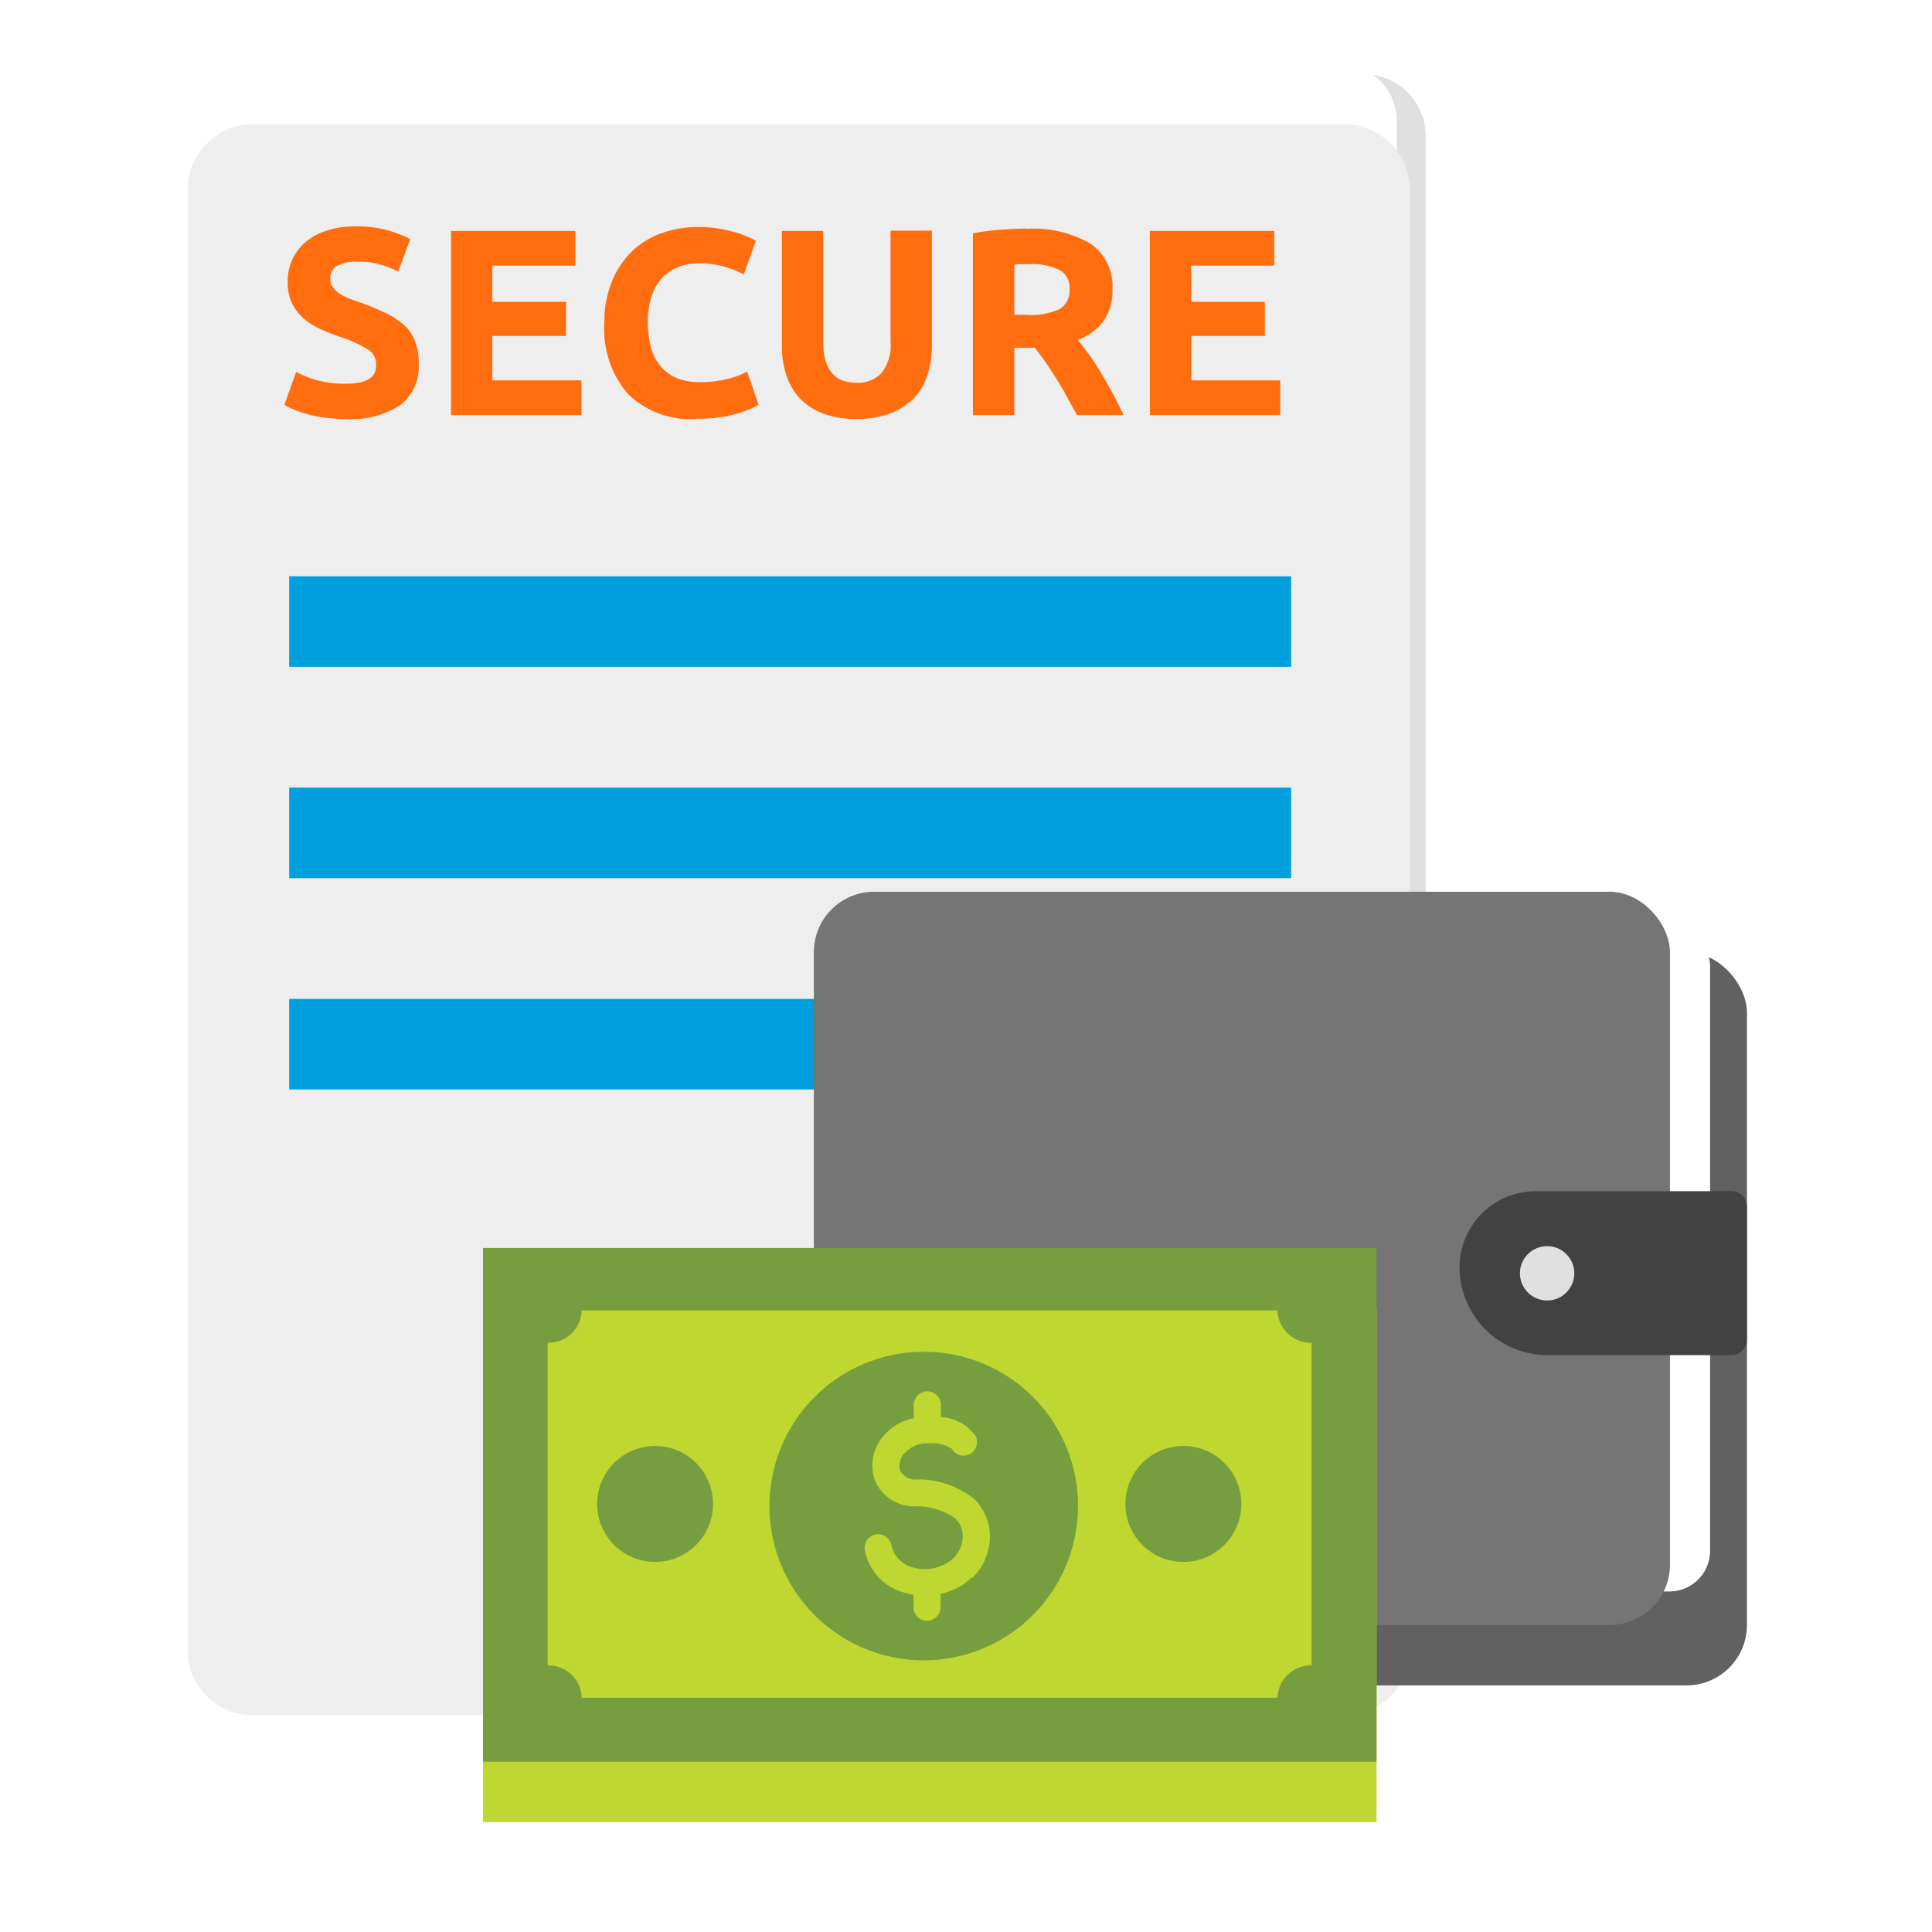
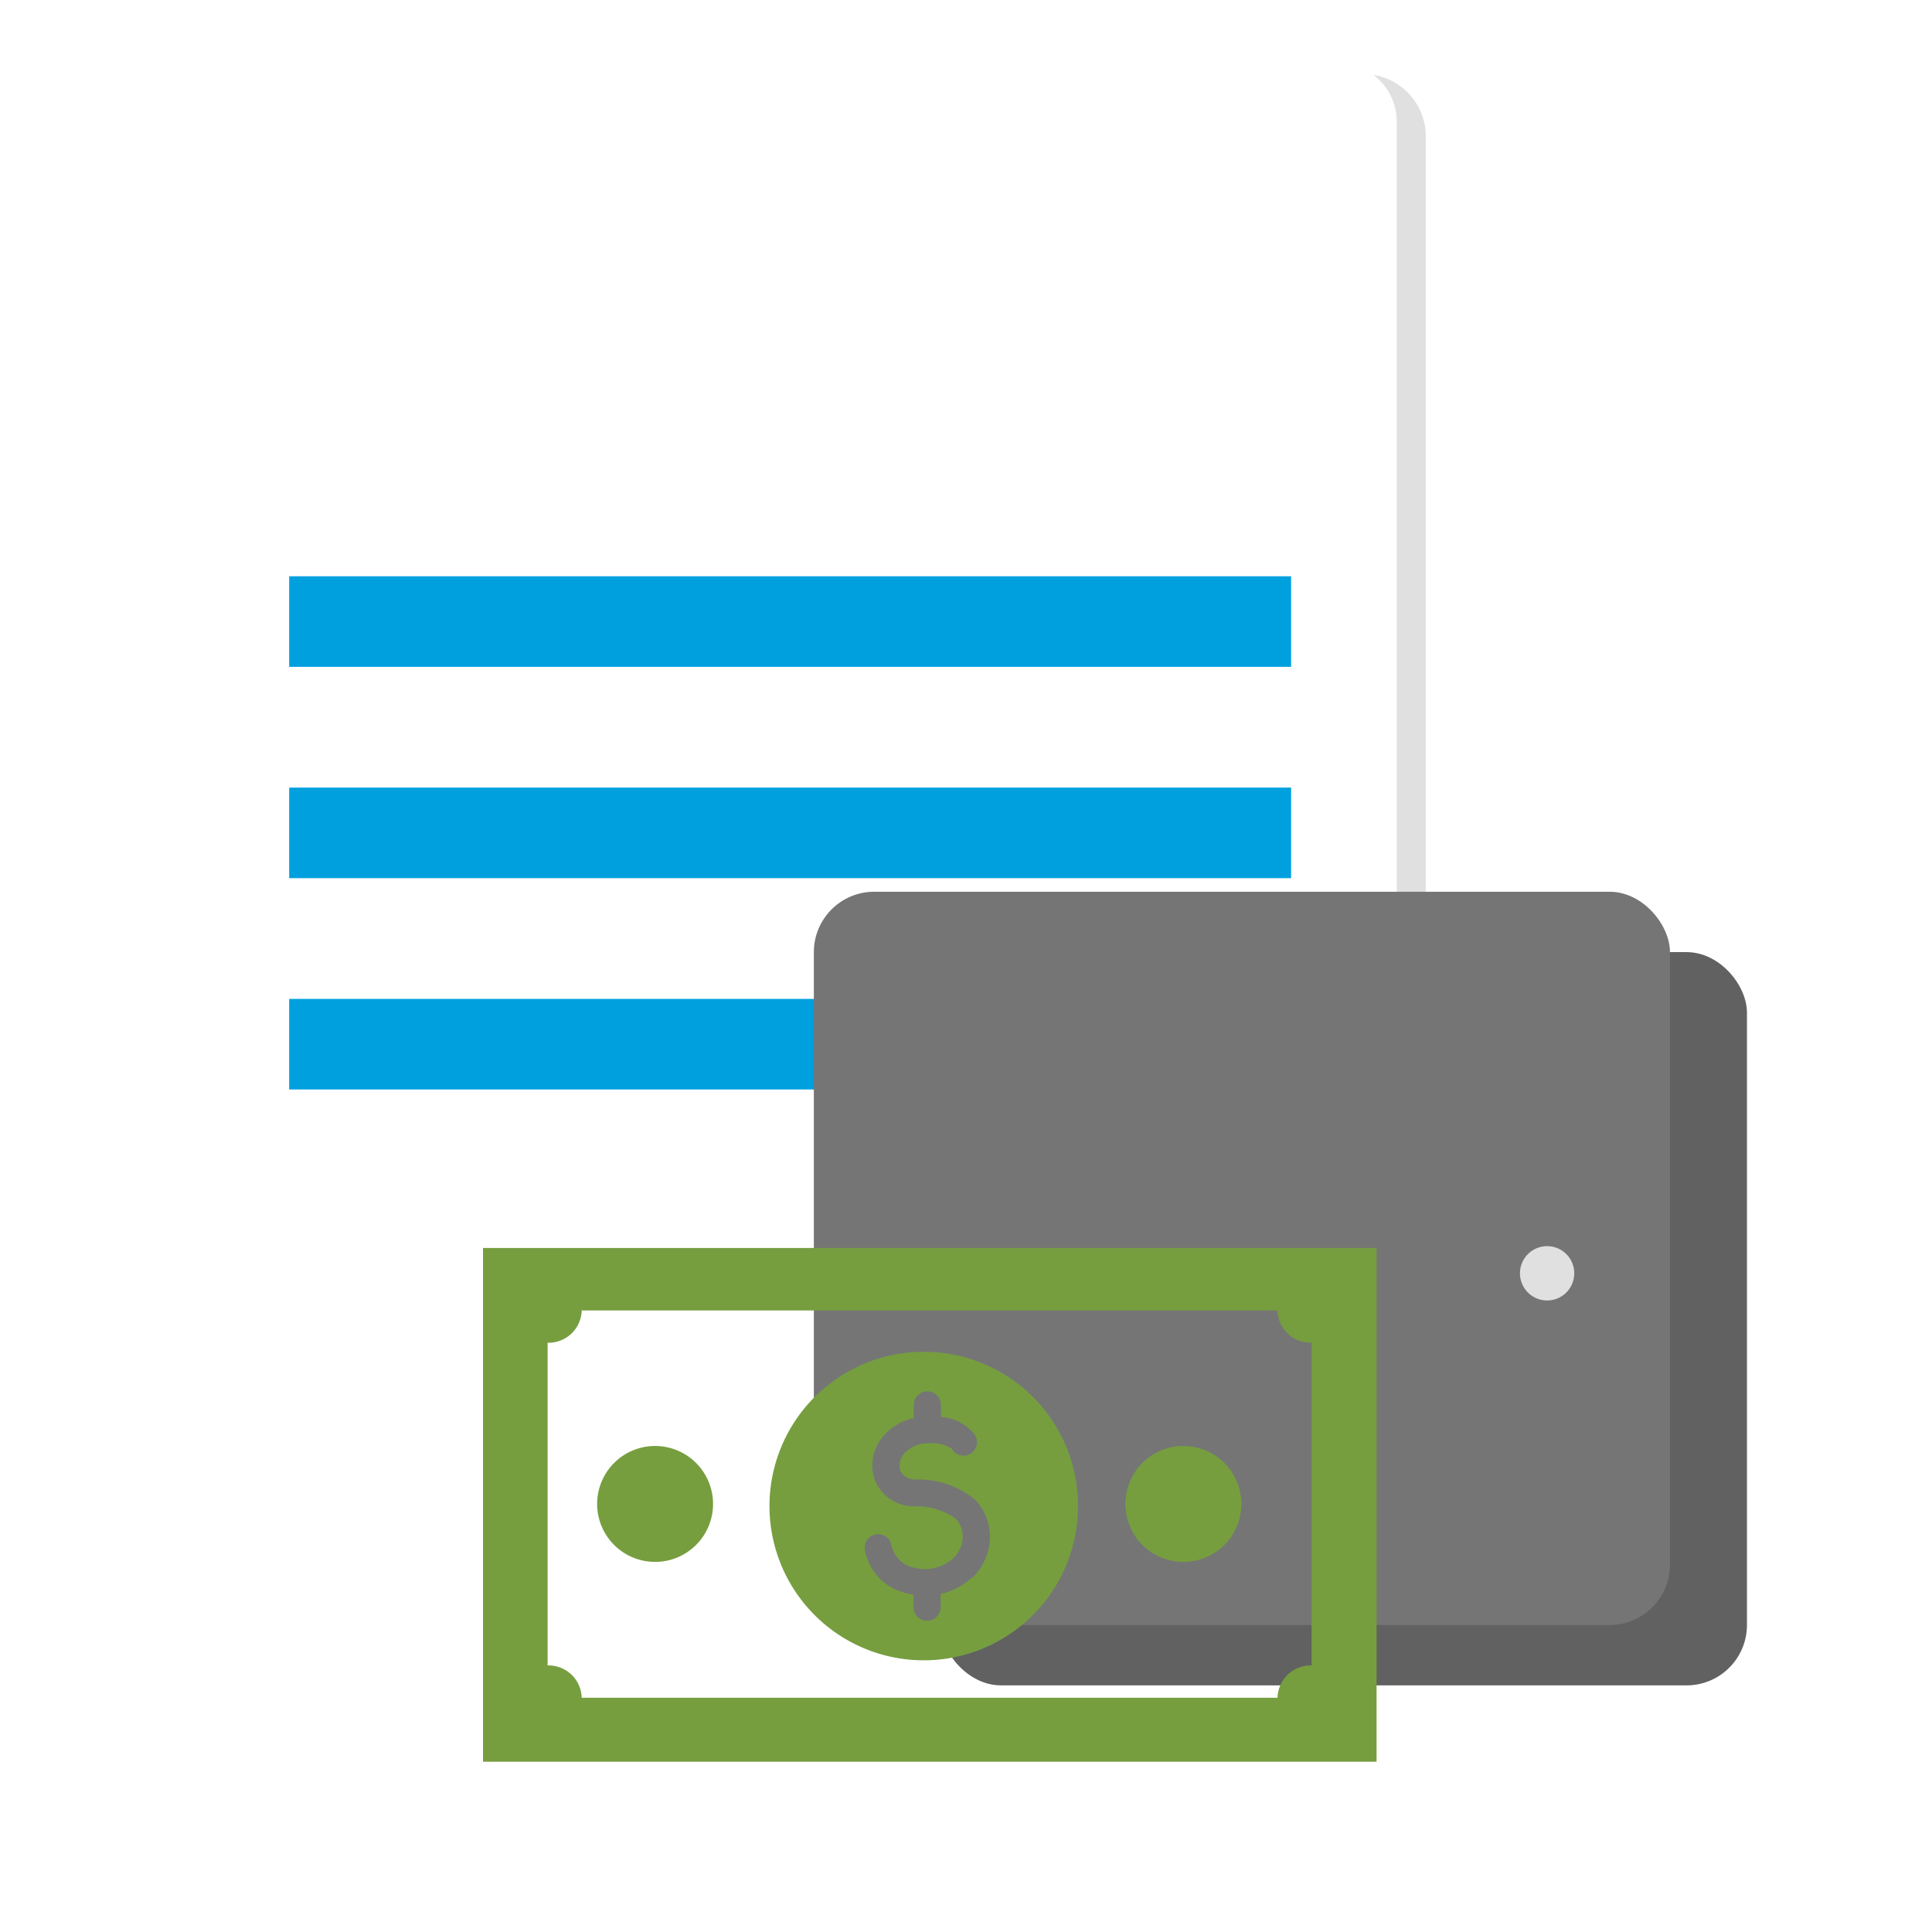
<svg xmlns="http://www.w3.org/2000/svg" class="illustration" width="64" height="64">
  <defs>
    <filter id="b" width="52.48" height="64.7" x=".22" y="-1.88" filterUnits="userSpaceOnUse">
      <feOffset dy="2" />
      <feGaussianBlur result="c" stdDeviation="2" />
      <feFlood flood-opacity=".278" />
      <feComposite in2="c" operator="in" />
      <feComposite in="SourceGraphic" />
    </filter>
    <filter id="c" width="38.71" height="36.29" x="25.16" y="25.54" filterUnits="userSpaceOnUse">
      <feOffset dy="2" />
      <feGaussianBlur result="e" stdDeviation="2" />
      <feFlood flood-opacity=".278" />
      <feComposite in2="e" operator="in" />
      <feComposite in="SourceGraphic" />
    </filter>
    <filter id="d" width="41.6" height="29.02" x="10" y="37.34" filterUnits="userSpaceOnUse">
      <feOffset dy="2" />
      <feGaussianBlur result="g" stdDeviation="2" />
      <feFlood flood-opacity=".278" />
      <feComposite in2="g" operator="in" />
      <feComposite in="SourceGraphic" />
    </filter>
    <clipPath id="a">
      <path fill="none" d="M0 0h64v64H0Z" />
    </clipPath>
  </defs>
  <g clip-path="url(#a)">
    <g transform="translate(0 -2)">
      <path fill="#e0e0e0" d="M45.49 4.48a1.923 1.923 0 0 1 .78 1.51V54.8a1.923 1.923 0 0 1-.78 1.51 2.068 2.068 0 0 0 1.74-1.94V6.42a2.068 2.068 0 0 0-1.74-1.94Z" />
      <g filter="url(#b)" transform="translate(0 2)">
-         <path fill="#eee" d="M44.41 2.12H8.51a2.177 2.177 0 0 0-2.29 2.04v48.62a2.17 2.17 0 0 0 2.29 2.04h35.9a2.177 2.177 0 0 0 2.29-2.04V4.16a2.17 2.17 0 0 0-2.29-2.04Z" />
-       </g>
+         </g>
      <path fill="#00a0df" d="M9.58 35.09h33.19v3H9.58ZM9.58 28.09h33.19v3H9.58ZM9.58 21.09h33.19v3H9.58Z" />
-       <path fill="#ff6d0e" d="M11.48 14.71a2.143 2.143 0 0 0 .48-.05.842.842 0 0 0 .3-.13.433.433 0 0 0 .16-.2.71.71 0 0 0 .04-.26.584.584 0 0 0-.28-.5 4.44 4.44 0 0 0-.97-.43q-.305-.107-.6-.24a2.47 2.47 0 0 1-.54-.34 1.732 1.732 0 0 1-.39-.5 1.6 1.6 0 0 1-.15-.72 1.7 1.7 0 0 1 .61-1.34 2.076 2.076 0 0 1 .71-.37 3.031 3.031 0 0 1 .93-.13 3.776 3.776 0 0 1 1.07.13 4.231 4.231 0 0 1 .74.29l-.4 1.08a2.948 2.948 0 0 0-.57-.23 2.39 2.39 0 0 0-.75-.1 1.282 1.282 0 0 0-.71.14.471.471 0 0 0-.22.42.488.488 0 0 0 .08.28.889.889 0 0 0 .22.21 2.547 2.547 0 0 0 .33.17c.12.05.27.1.42.15a8.674 8.674 0 0 1 .83.35 2.649 2.649 0 0 1 .59.4 1.4 1.4 0 0 1 .35.54 2.118 2.118 0 0 1 .11.75 1.6 1.6 0 0 1-.6 1.33 2.922 2.922 0 0 1-1.81.47 5.345 5.345 0 0 1-.73-.05 3.928 3.928 0 0 1-.58-.12 4.176 4.176 0 0 1-.43-.15 2.086 2.086 0 0 1-.3-.15l.39-1.09a3.582 3.582 0 0 0 .67.27 3.451 3.451 0 0 0 .98.12Zm3.46 1.05V9.65h4.12v1.15h-2.75V12h2.44v1.13h-2.44v1.47h2.95v1.15h-4.33Zm8.13.12a2.983 2.983 0 0 1-2.27-.83 3.3 3.3 0 0 1-.78-2.35 3.535 3.535 0 0 1 .24-1.35 2.935 2.935 0 0 1 .65-1 2.729 2.729 0 0 1 .99-.62 3.587 3.587 0 0 1 1.24-.21 3.917 3.917 0 0 1 .71.06 5.219 5.219 0 0 1 .56.13 3.445 3.445 0 0 1 .4.15 2.167 2.167 0 0 1 .23.12l-.4 1.11a3.363 3.363 0 0 0-.66-.26 3.13 3.13 0 0 0-.85-.11 1.883 1.883 0 0 0-.62.11 1.41 1.41 0 0 0-.54.34 1.648 1.648 0 0 0-.37.6 2.658 2.658 0 0 0-.14.9 3.355 3.355 0 0 0 .09.79 1.673 1.673 0 0 0 .3.63 1.41 1.41 0 0 0 .54.42 1.953 1.953 0 0 0 .81.15 2.971 2.971 0 0 0 .54-.04 3.509 3.509 0 0 0 .42-.08 2.551 2.551 0 0 0 .33-.11c.09-.04.18-.08.26-.12l.38 1.1a3.329 3.329 0 0 1-.82.32 4.5 4.5 0 0 1-1.22.14Zm5.31 0a3.074 3.074 0 0 1-1.11-.18 2.1 2.1 0 0 1-.77-.5 2.036 2.036 0 0 1-.45-.77 3.053 3.053 0 0 1-.15-.98v-3.8h1.37v3.68a2.247 2.247 0 0 0 .08.63 1.2 1.2 0 0 0 .23.42.742.742 0 0 0 .35.23 1.327 1.327 0 0 0 .45.07 1.078 1.078 0 0 0 .81-.31 1.449 1.449 0 0 0 .31-1.05V9.64h1.37v3.8a3.115 3.115 0 0 1-.15.99 1.933 1.933 0 0 1-.46.77 2.228 2.228 0 0 1-.78.5 3.189 3.189 0 0 1-1.13.18Zm5.63-6.3a3.763 3.763 0 0 1 2.11.49 1.7 1.7 0 0 1 .73 1.52 1.732 1.732 0 0 1-.29 1.04 1.921 1.921 0 0 1-.85.63c.12.15.25.33.39.52s.27.4.4.62a14.359 14.359 0 0 1 .72 1.35h-1.54c-.11-.2-.23-.4-.34-.61s-.23-.41-.35-.6-.24-.38-.36-.55-.24-.33-.35-.47h-.68v2.23h-1.37V9.73a6.947 6.947 0 0 1 .93-.12c.32-.02.61-.04.86-.04Zm.08 1.17h-.27a1.5 1.5 0 0 0-.22.02v1.66h.39a2.322 2.322 0 0 0 1.11-.19.7.7 0 0 0 .33-.66.661.661 0 0 0-.34-.64 2.064 2.064 0 0 0-1-.19Zm4 5.01V9.65h4.12v1.15h-2.75V12h2.44v1.13h-2.44v1.47h2.95v1.15h-4.33Z" />
      <g filter="url(#c)" transform="translate(0 2)">
        <rect width="26.71" height="24.29" fill="#616161" rx="2" transform="translate(31.16 29.54)" />
      </g>
-       <rect width="24.27" height="22.07" fill="#fff" rx="1.35" transform="translate(32.38 32.65)" />
      <rect width="28.36" height="24.29" fill="#757575" rx="2" transform="translate(26.96 31.54)" />
-       <path fill="#424242" d="M50.87 41.46h6.48a.516.516 0 0 1 .52.52v4.39a.516.516 0 0 1-.52.52h-6.09a2.913 2.913 0 0 1-2.91-2.91 2.522 2.522 0 0 1 2.52-2.52Z" />
      <circle cx=".9" cy=".9" r=".9" fill="#e0e0e0" transform="translate(50.35 43.28)" />
      <g filter="url(#d)" transform="translate(0 2)">
-         <path fill="#bed731" d="M16 41.34h29.6v17.02H16Z" />
-       </g>
+         </g>
      <path fill="#769e3f" d="M16 43.34v17.02h29.6V43.34Zm27.45 13.83a1.1 1.1 0 0 0-1.13 1.07H19.27a1.1 1.1 0 0 0-1.13-1.07V46.48a1.1 1.1 0 0 0 1.13-1.07h23.05a1.1 1.1 0 0 0 1.13 1.07v10.68Z" />
      <path fill="#769e3f" d="M21.7 49.9a1.92 1.92 0 1 0 1.921 1.92A1.921 1.921 0 0 0 21.7 49.9Zm17.5 0a1.92 1.92 0 1 0 1.921 1.92A1.92 1.92 0 0 0 39.2 49.9Zm-8.59-3.12a5.11 5.11 0 1 0 5.1 5.11 5.1 5.1 0 0 0-5.1-5.11Zm1.59 7.47a2.189 2.189 0 0 1-1.04.55v.44a.45.45 0 1 1-.9 0v-.41a1.981 1.981 0 0 1-.33-.08 1.791 1.791 0 0 1-1.28-1.4.447.447 0 1 1 .88-.16.959.959 0 0 0 .67.72 1.423 1.423 0 0 0 1.38-.29 1.049 1.049 0 0 0 .31-.67.85.85 0 0 0-.24-.65 2.266 2.266 0 0 0-1.4-.4 1.408 1.408 0 0 1-1.26-.84 1.481 1.481 0 0 1 .32-1.54 1.761 1.761 0 0 1 .96-.54v-.44a.45.45 0 0 1 .9 0v.4a1.543 1.543 0 0 1 1.13.6.448.448 0 1 1-.78.44 1.3 1.3 0 0 0-.73-.17 1.069 1.069 0 0 0-.8.3.612.612 0 0 0-.17.61.561.561 0 0 0 .5.29 2.952 2.952 0 0 1 1.98.67 1.769 1.769 0 0 1 .49 1.32 1.926 1.926 0 0 1-.58 1.27Z" />
    </g>
  </g>
</svg>